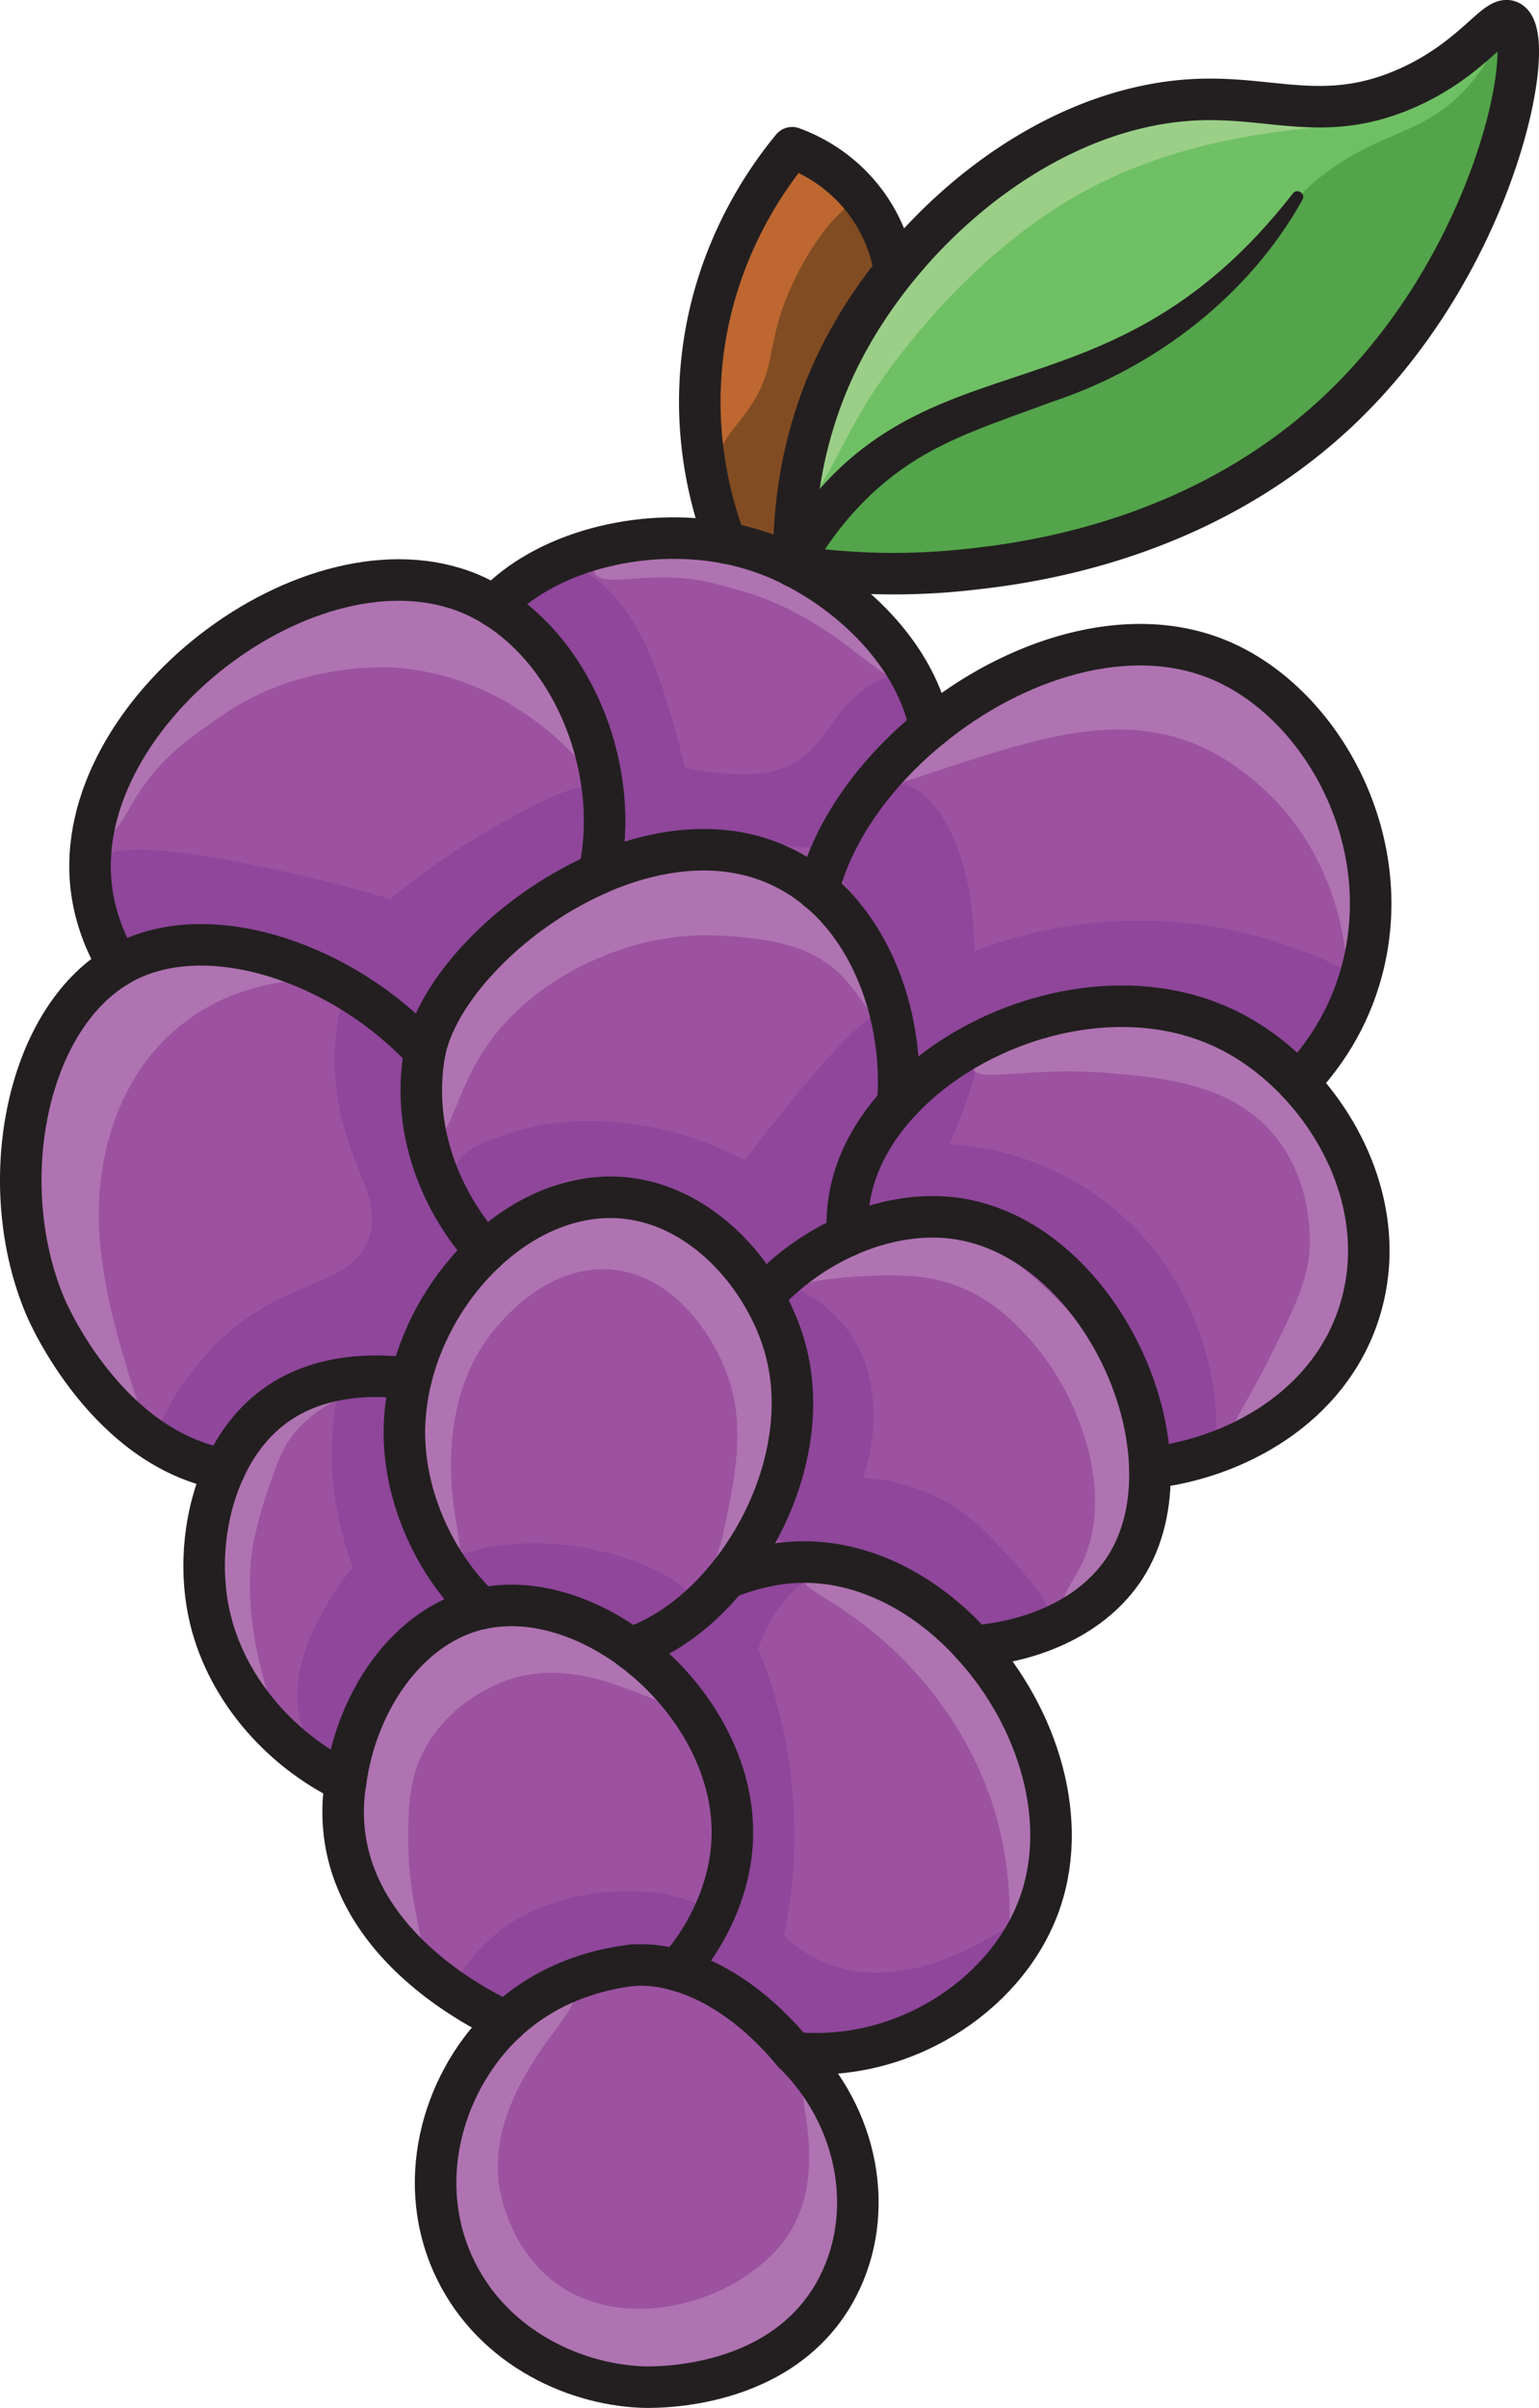
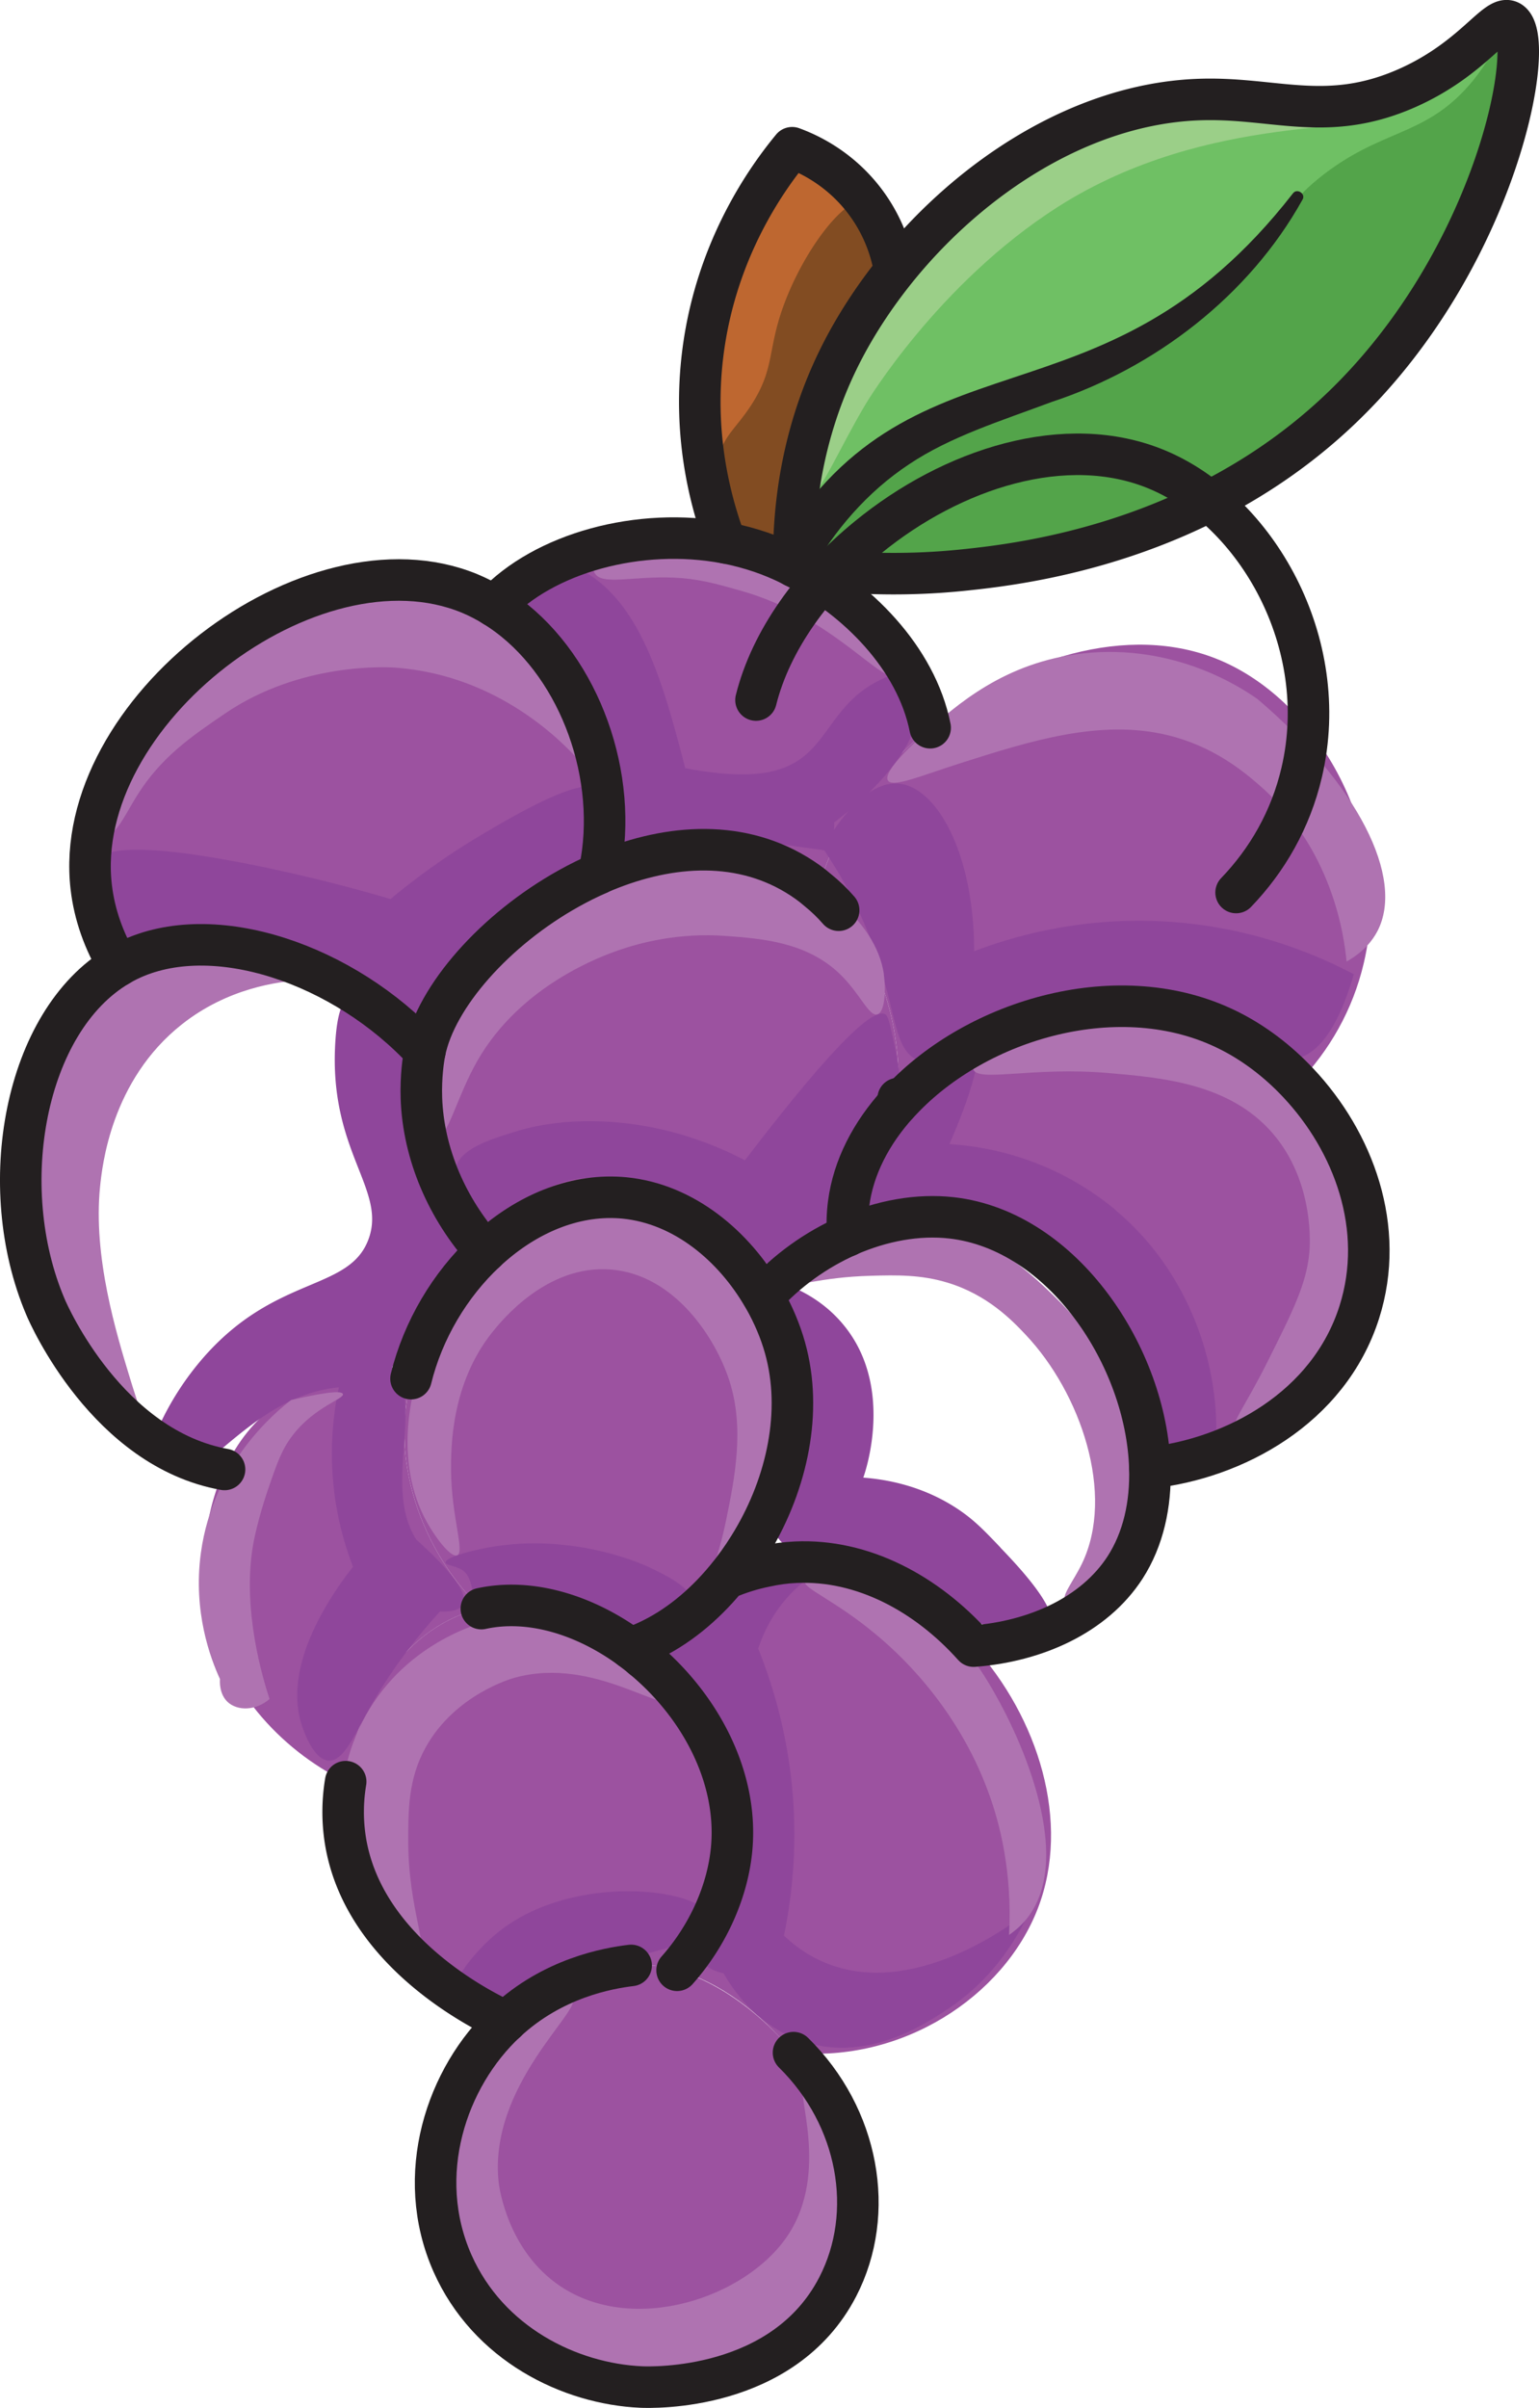
<svg xmlns="http://www.w3.org/2000/svg" viewBox="47.31 14.89 111.17 173.91">
  <path fill="#be6730" d="m111.82 33.85.38.3c-1.76 2.16-3.25 4.46-4.38 6.79-1.3 2.68-3.2 7.58-3.17 14.42l-.18.33c-.73-.36-1.47-.67-2.2-.92-.83-.28-1.68-.51-2.54-.67-1.3-3.48-2.33-8.17-1.66-13.63.94-7.63 4.72-12.8 6.46-14.91.98.36 3.03 1.25 4.81 3.32a11.37 11.37 0 0 1 2.48 4.97Z" />
  <path fill="#6fc064" d="M104.65 55.36c-.03-6.84 1.87-11.74 3.17-14.42 1.13-2.33 2.62-4.63 4.38-6.79 5.34-6.53 13.23-11.68 21.49-12.06 5.58-.26 9.36 1.76 15.24-.83 4.84-2.14 6.46-5.37 7.45-4.81 2.04 1.17-.9 17.11-12.15 27.89-10.13 9.71-22.85 11.25-27.11 11.7-5.1.55-9.42.2-12.45-.24h-.01c0-.16-.01-.3-.01-.44Z" />
  <path fill="#9c52a0" d="M135.4 62.56c7.12 2.98 12.63 12.45 10.43 21.86-.8 3.43-2.5 6.35-4.74 8.68-1.5-1.6-3.24-2.91-5.06-3.81-7.78-3.87-18.13-.82-23.65 5.09-.07-.05-.13-.1-.19-.15.29-4.82-1.15-10.03-4.3-13.6-.45-.52-.95-1-1.48-1.43 1.07-4.3 4.12-8.52 8.09-11.75 6.07-4.97 14.31-7.65 20.9-4.89Z" />
  <path fill="#9c52a0" d="M141.09 93.1c3.99 4.24 6.34 10.49 4.41 16.56-2.21 6.95-9.07 10.58-15.13 11.24-.24-7.99-6.27-17.13-14.31-18.05-2.46-.28-5.07.21-7.51 1.28-.06-.77-.04-1.54.06-2.3.34-2.64 1.64-5.11 3.56-7.23.07-.08.14-.15.21-.22 5.52-5.91 15.87-8.96 23.65-5.09 1.82.9 3.56 2.21 5.06 3.81Z" />
-   <path fill="#9c52a0" d="M130.37 120.9c.08 2.64-.47 5.15-1.79 7.2-2.24 3.46-6.49 5.34-10.94 5.68-3.39-3.79-8.02-6.29-12.86-6.06-.72.03-1.45.13-2.17.29-.96.19-1.92.49-2.85.89.6-.72 1.16-1.5 1.66-2.31 2.58-4.13 3.85-9.28 2.71-13.92-.29-1.19-.76-2.4-1.38-3.57-.1-.18-.2-.37-.31-.55 1.7-1.89 3.83-3.41 6.1-4.41v-.01c2.44-1.07 5.05-1.56 7.51-1.28 8.04.92 14.07 10.06 14.31 18.05Z" />
  <path fill="#9c52a0" d="M117.64 133.78c4.66 5.15 7.05 12.69 4.64 18.94-2.48 6.43-9.89 11.18-17.65 10.42h-.01c-2.41-2.92-5.37-5.12-8.4-5.95 2.25-2.53 3.69-5.77 3.95-8.88.44-5.24-2.41-10.36-6.45-13.69-.25-.21-.5-.41-.76-.6.06-.07.11-.14.17-.2.31-.11.63-.23.94-.38 2.09-.96 4.05-2.55 5.69-4.54.93-.4 1.89-.7 2.85-.89.72-.16 1.45-.26 2.17-.29 4.84-.23 9.47 2.27 12.86 6.06Zm-9.75-53.15c3.15 3.57 4.59 8.78 4.3 13.6 0 .12-.01.25-.02.37-1.92 2.12-3.22 4.59-3.56 7.23-.1.76-.12 1.53-.06 2.29s0 .02 0 .02c-2.27 1-4.4 2.52-6.1 4.41-2.1-3.64-5.69-6.71-10.02-7.14-3.43-.33-6.78 1.04-9.52 3.4-.18.15-.35.31-.52.47-2.77-3.08-4.49-7.05-4.63-11.08-.05-1.57.14-2.82.25-3.37.81-3.98 5.07-8.81 10.41-11.78.7-.39 1.42-.75 2.16-1.07 4.68-2.05 9.9-2.55 14.26.08.56.34 1.09.71 1.58 1.14.53.43 1.03.91 1.48 1.43Z" />
  <path fill="#9c52a0" d="M104.67 55.8c4.52 2.3 8.82 6.59 9.83 11.65-3.97 3.23-7.02 7.45-8.09 11.75-.49-.43-1.02-.8-1.58-1.14-4.36-2.63-9.58-2.13-14.26-.09.12-.49.2-.99.27-1.5.88-6.84-2.32-14.42-7.83-17.8 3.57-3.84 10.49-5.75 16.72-4.57.86.16 1.71.39 2.54.67.73.25 1.47.56 2.2.92.06.03.13.07.19.1s.01.01.01.01Zm-.05 107.34c2.91 3.76 7.2 12.54 2.78 18.85-3.92 5.6-11.88 5.25-13.25 5.19-1.56-.07-10.61-.67-14.13-7.95-3.4-7.02 1.13-14.52 4.03-17.56 3.28-3.43 7.89-4.69 8.86-4.83.14-.02.28-.03.42-.03.96-.03 1.92.1 2.89.38 4.92 1.42 8.4 5.95 8.4 5.95Zm-.49-50.47c1.14 4.64-.13 9.79-2.71 13.92-.5.81-1.06 1.59-1.66 2.31-1.64 1.99-3.6 3.58-5.69 4.54-.31.15-.63.27-.94.38-.1.04-.2.08-.3.1-3.29-2.4-7.23-3.62-10.75-2.85-3.3-3.11-5.57-7.96-5.56-12.76 0-.59.04-1.19.11-1.78.08-.69.2-1.39.37-2.07.86-3.5 2.81-6.78 5.38-9.18.17-.16.34-.32.52-.47 2.74-2.36 6.09-3.73 9.52-3.4 4.33.43 7.92 3.5 10.02 7.14.11.18.21.37.31.55.62 1.17 1.09 2.38 1.38 3.57Z" />
  <path fill="#9c52a0" d="M93.72 134.62c4.04 3.33 6.89 8.45 6.45 13.69-.26 3.11-1.7 6.35-3.95 8.88a9.31 9.31 0 0 0-2.89-.38c-.14 0-.28.01-.42.03-3.09.23-6.25 2.08-8.86 4.83-6.55-1.26-11.12-7.9-11.82-14.05-.15-1.33-.13-2.7.05-4.05.76-5.66 4.3-10.99 9.25-12.37.18-.05.36-.1.55-.13 3.52-.77 7.46.45 10.75 2.85.04.04.09.07.13.1.26.19.51.39.76.6ZM83.01 58.67c5.51 3.38 8.71 10.96 7.83 17.8-.07.51-.15 1.01-.27 1.5-.74.33-1.46.69-2.16 1.08-5.34 2.97-9.6 7.8-10.41 11.78-5.79-6.28-15.28-9.59-21.45-6.57-.23.11-.46.24-.68.37-1.05-1.76-1.74-3.68-1.97-5.67-1.47-12.62 15.91-25.92 27.33-21.21.62.26 1.21.56 1.78.92Z" />
  <path fill="#9c52a0" d="M82.08 131.07c-.19.03-.37.08-.55.13-4.95 1.38-8.49 6.71-9.25 12.37-4.88-2.37-8.8-6.96-9.89-12.23-.68-3.27-.34-7.13 1.14-10.32.88-1.94 2.19-3.63 3.94-4.81 2.6-1.75 6.02-2.23 9.53-1.75-.17.68-.29 1.38-.37 2.07-.07.59-.11 1.19-.11 1.78-.01 4.8 2.26 9.65 5.56 12.76Z" />
-   <path fill="#9c52a0" d="M82.38 105.28c-2.57 2.4-4.52 5.68-5.38 9.18-3.51-.48-6.93 0-9.53 1.75-1.75 1.18-3.06 2.87-3.94 4.81-8.42-1.51-12.67-11.1-12.94-11.75-3.69-8.68-1.51-20.63 5.28-24.64.22-.13.45-.26.68-.37 6.17-3.02 15.66.29 21.45 6.57-.11.55-.3 1.8-.25 3.37.14 4.03 1.86 8 4.63 11.08Z" />
  <path fill="#8f469b" d="M89.94 75.38c1.2-2.29 1.05-3.1.74-3.43-1.1-1.17-6.02 1.72-8.4 3.12-3.06 1.8-5.35 3.57-6.76 4.75-2.18-.64-5.35-1.51-9.25-2.32-10.43-2.17-11.63-.92-11.96-.49-1.18 1.55-.4 4.85 1.49 6.38 2.39 1.93 4.69-.46 9.69.33 6.33 1 9.44 5.89 12.25 4.33.73-.41 1.14-1.09 1.37-1.59 1.14-1.01 2.11-1.79 2.79-2.32 4.55-3.54 7.3-4.59 7.92-7.33.14-.61.13-1.13.11-1.42Z" />
  <path fill="#8f469b" d="M145.09 85.25c-2.57-1.36-7.42-3.5-13.87-3.82-6.08-.3-10.87 1.14-13.54 2.16-.01-7.18-2.76-11.91-5.49-12.11-2.19-.17-4.12 2.59-4.64 3.35.02-.18.03-.36.02-.54 2.99-2.25 8.12-7.17 5.32-11-8.03 1.98-3.84 9.42-16.08 7.08-1.71-6.58-3.48-13.08-8.72-14.83-1.79.68-2.67 1.42-2.94 2.28-.69 2.2 1.92 3.83 3.69 7.99 2.42 5.69.41 9.78 2.68 10.99.75.4 2.16.58 4.98-1.2l6.6.18c1.25.17 2.5.35 3.75.52 1.14 1.7 2.73 4.38 3.89 7.94 1.33 4.07 1.21 6.52 2.88 7.23 1.63.7 3.1-1.05 6.89-2.43 3.11-1.13 5.92-1.34 7.87-1.33 1.65.12 4.19.48 7.04 1.66 2.8 1.16 3.92 2.31 5.47 1.99 1.23-.25 2.86-1.45 4.22-6.13Z" />
  <path fill="#8f469b" d="M127.85 102.24c-3.45-2.85-7.62-4.44-11.96-4.72.25-.55 2.95-6.67 1.73-7.46-1.06-.68-4.54 3-5.18 3.68-.08-.86-.23-2-.51-3.32-.3-1.43-.45-2.14-.67-2.27-.75-.44-3.21 1.46-10.14 10.54-3.25-1.7-6.16-2.34-8.04-2.6-4.49-.63-7.57.23-8.45.5-1.89.58-4.2 1.28-4.41 2.76-.21 1.45 2.15 4.84 3.54 3.54 11.57-10.84 18.3 12.74 25.93-.87 10.94.73 19.27 2.64 20.48 15.76.07 3.21 5.07 3.22 5 0-.12-5.89-2.75-11.74-7.32-15.52Zm-16.13-7.49c-.45.73-.9 1.46-1.35 2.2 0-.25-.02-.49-.04-.74.46-.49.92-.97 1.38-1.46Z" />
  <path fill="#8f469b" d="M119.58 126.66c-1.22-1.28-1.94-2.03-3.14-2.82-2.5-1.64-5.06-2.1-6.77-2.23.17-.47 2.24-6.56-1.41-11.01-1.34-1.64-2.98-2.48-4.08-2.9.05 2.38.26 4.28.44 5.55.5 3.55.81 3.93.6 5.46-.22 1.62-.81 3.2-1.77 4.68-1.41 2.65 1.75 4.65 4.08 3.33 1.79 1.1 10.46 6.38 14.37 6.23.97-.04 1.22-.39 1.27-.48.77-1.23-2.37-4.53-3.59-5.8Zm-42.19-.56c-2.48-3.88.63-9.78-1.75-12.49 3.94-3.07 4.71-5.98 4.91-7.4.26-1.9-.23-3.22-1.82-8.28-1.13-3.61-1.99-6.47-2.48-8.12-.18-.28-2.22-3.42-3.56-2.98-.64.21-1.03 1.21-1.16 3.36-.48 7.87 3.73 10.59 2.4 14.2-1.39 3.77-6.62 2.56-11.84 8.45a20.698 20.698 0 0 0-3.4 5.3c.24.52.77 1.47 1.78 1.84 1.09.39 2.26.05 2.82-.42 2.57-2.17 5.06-4.13 8.5-4.47-.93 4.36-.57 8.85 1.02 12.96-1.4 1.78-5.24 7.09-3.65 11.59.14.39.83 2.36 1.9 2.41 1.05.05 1.82-1.77 2.92-3.74 1-1.79 2.6-4.27 5.11-7.03.91.03 1.46-.14 1.66-.5.4-.74-.72-2.3-3.35-4.68Zm19.05 29.27c1.76-1.08 2.07-1.74 1.99-2.15-.39-1.85-9.68-3.19-15.16 1.24-1.9 1.54-4.01 4.31-3.25 5.52.66 1.06 3.28.55 4.16.36a41.63 41.63 0 0 1 7.57-3.61c1.67-.59 3.24-1.03 4.69-1.36Z" />
  <path fill="#8f469b" d="M121.73 152.83c-.63.52-8.24 6.64-14.92 3.77-.87-.37-1.86-.96-2.87-1.91.61-2.96 1.14-7.36.36-12.57a36.31 36.31 0 0 0-2.22-8.16c.29-.88.76-1.95 1.56-3.03 1.7-2.28 3.63-2.87 3.53-3.11-.24-.57-11.59 1.42-12.2 6.29-.1.79 0 2.3 1.98 4.36 2.54 3.85 2.84 6.82 2.67 8.8-.36 4.08-3.07 7.45-1.59 9.29.45.56 1.13.76 1.55.85.56.99 2.36 3.84 5.82 4.95 4.58 1.46 8.65-1.23 10.36-2.36 3.49-2.31 5.2-5.46 5.95-7.16Z" />
  <path fill="#8f469b" d="M93.99 127.99c-.3-.14-5.67-2.57-11.94-1.23-.16.03-2.59.56-2.55.98.02.2.56.2 1.09.48 1.23.64.55 2.89 1.75 3.08 3.61.55 7.23 1.11 10.84 1.66.22.03 1.01.06 1.93-.25.82-.28 2.21-1.01 2.29-1.9.11-1.18-2.14-2.23-3.4-2.82Z" />
  <path fill="#53a44a" d="M106.63 54.5c-.82-2.32 4.72-6.81 9.61-9.29 4.81-2.44 5.39-1.14 10.57-3.74.98-.49 5.91-3.02 10.89-8.09 3.39-3.45 2.42-3.62 4.86-5.6 4.47-3.62 7.58-2.94 10.9-6.77 2.14-2.47 2.52-4.69 2.93-4.57.75.23.15 8.12-3.14 15.29-5.08 11.07-14.1 16.74-16.86 18.42-1.29.79-10.94 6.52-23.4 6.14-5.51-.17-6.19-1.37-6.35-1.81Z" />
  <path fill="#824c22" d="M110.16 29.29c-1.84-.42-4.9 3.9-6.28 7.76-1.14 3.17-.6 4.48-2.32 7.12-1.05 1.61-1.9 2.13-2.32 3.64-.57 2.06.18 4.07.88 5.41 1.17.25 2.34.5 3.52.75a43.39 43.39 0 0 1 3.52-11.56c1.6-3.44 3.44-6.2 5.05-8.27-.49-3.98-1.44-4.73-2.04-4.86Z" />
  <path fill="#af73b1" d="M89.14 64.97c-1.93-5.84-10.79-8.22-17.11-7.6-8.48.84-14.09 7.22-15.18 9.4-.56 1.12-.81 2.85-2.43 4.58-.36.39-.92.91-.99 1.71-.09 1 .59 2.17 1.31 2.25.89.09 1.58-1.54 2.48-2.98 1.74-2.77 3.9-4.24 6.35-5.91 5.46-3.72 11.77-3.35 12.28-3.31 7.59.54 12.3 5.59 13.36 6.79.35-1.36.54-3.12-.06-4.93Zm22.11-4.76c-2.49-4.52-8.13-5.57-11.28-6.15-1.5-.28-8.13-1.51-9.53.95-.07.13-.43.79-.17 1.27.51.92 2.76.2 5.74.33 1.74.08 2.93.41 4.8.94 6.71 1.88 10.24 6.85 11.21 6.07.54-.43-.14-2.26-.78-3.41Zm26.91 5.18c-1.2-.85-6.01-4.03-12.61-3.31-5.67.62-9.16 3.74-11.49 5.82-.52.46-3.02 2.7-2.61 3.36.34.55 2.46-.37 5.3-1.27 4.97-1.58 10.04-3.19 14.92-2 3.26.79 5.42 2.59 6.47 3.49 5.47 4.65 6.28 11.15 6.44 12.86 1.21-.69 1.86-1.49 2.23-2.2 2-3.85-1.44-10.62-8.65-16.75Zm5.6 29.15c-2-1.93-5.31-4.5-9.98-5.79-1.47-.41-8.27-2.3-13.9 1.1-.38.23-2.51 1.52-2.27 2.26.31.98 4.31-.2 9.77.28 3.88.33 8.75.75 11.86 4.35 3.08 3.57 2.69 8.27 2.65 8.63-.22 2.27-1.17 4.17-2.99 7.81-1.68 3.36-2.66 4.47-2.33 4.81.63.64 5.71-1.91 8.23-6.07 4.24-7.03-.36-16.12-1.03-17.38Zm-32.6-9.29c-.6-4.03-5.14-7.14-8.92-8.37-4.79-1.56-8.98-.29-10.85.31-2.17.69-8.76 3.19-11.53 9.49-1.45 3.29-1.28 6.32-1.15 8.62.04.69.12 1.39.39 1.45.58.13 1.27-2.75 2.69-5.24 3.17-5.54 9.13-7.61 10.2-7.99 1.57-.54 4.34-1.29 7.78-1.03 2.55.19 5.77.43 8.17 2.71 1.5 1.43 2.14 3.14 2.75 2.95.55-.17.62-1.78.46-2.9Zm-7.77 27.39c-.17-.49-3.93-10.88-12.23-11.03-6.93-.13-11.06 6.99-11.92 8.49-2.38 4.11-3.53 9.96-1.28 14.37.69 1.35 1.89 2.94 2.37 2.75.58-.23-.42-2.79-.44-6.17 0-1.5-.03-6.18 2.98-9.94.65-.81 3.93-4.9 8.56-4.53 4.67.37 7.6 5.03 8.56 8.01 1.13 3.47.37 7.15-.22 10.05-.27 1.33-.59 2.41-.83 3.15.95-.41 2.24-1.13 3.34-2.41 3.93-4.58 1.46-11.71 1.11-12.73Zm20.05-4.15c-1.82-1.76-5.67-5.47-10.83-5.16-4.57.27-8.31 3.6-8.06 4.2.16.38 1.9-.4 5.69-.5 1.81-.05 3.59-.09 5.52.5 2.87.87 4.65 2.71 5.63 3.75 4 4.23 6.47 11.53 4.09 16.51-.63 1.32-1.57 2.4-1.21 2.82.54.63 3.89-.51 5.48-2.62 3.35-4.47-.65-14.04-6.3-19.49ZM69.1 85.67c-.96-.57-5.86-3.37-11.21-1.53-3.13 1.08-7.5 4.12-7.28 7.49.04.69.27 1.27.5 1.69-.79 2.16-2.44 7.57-.61 13.85 1.82 6.26 6.43 11.08 7.07 10.71.28-.16-.23-1.33-.88-3.48-.98-3.22-2.67-8.75-2.15-13.82.15-1.44.78-7.66 5.91-11.71 3.3-2.61 6.93-3.09 8.67-3.2Zm-.74 30.32c-1.03.79-5.65 4.51-6.54 11.06-.58 4.26.7 7.63 1.38 9.11-.01.15-.07 1.06.55 1.65.71.66 2.03.65 3.03-.21-.46-1.4-2-6.43-1.19-11.12.31-1.76 1-3.78 1.07-3.99.68-1.98 1.02-2.96 1.83-3.99 1.6-2.04 3.71-2.58 3.59-2.93-.07-.2-.81-.24-3.73.43Zm24.99 17.27c-3.1-2.35-6.77-1.99-8.03-1.86-4.04.4-9.56 2.78-12.12 8.44-2.24 4.95-1.48 10.79 1.94 15.07 1.45 1.46 2.1 1.62 2.4 1.45.85-.47-.72-3.53-.74-8.39 0-2.31-.02-4.59 1.27-6.9 2.11-3.78 6.2-4.96 6.46-5.02 5.79-1.57 10.85 2.84 11.7 1.6.54-.79-1.15-3.06-2.9-4.39Zm26.24 4.7c-1.13-2.06-2.59-4.66-5.61-6.64-3.7-2.42-8.24-2.92-8.52-2.24-.2.51 2.13 1.35 5.13 3.86 1.27 1.06 5.81 4.96 8.17 11.54.73 2.02 1.69 5.55 1.44 10.16.3-.21.76-.56 1.2-1.08 3.97-4.76-1.23-14.54-1.81-15.59Zm-14.17 27.68c-.71.14 1.87 6.1-1.21 10.71-3.03 4.53-11.17 7.21-16.45 3.64-3.78-2.55-4.38-7.12-4.42-7.4-.83-7.07 6.13-12.59 5.3-13.36-.58-.54-4.23 1.9-6.89 5.31-1.63 2.1-4.04 5.18-3.87 9.33.24 5.81 5.35 9.39 6.67 10.32.31.22 7.54 5.11 15.68 2.1 1.64-.61 5.36-1.98 7.4-5.74 3.64-6.73-1.35-15.08-2.21-14.91Z" />
  <path fill="#9bcf88" d="M141.82 21.37c-8.77-1.16-15.89 2.91-20.46 5.6-3.07 1.81-8.34 4.99-11.74 10.58-.31.5-1.54 2.57-2.54 5.52-1.1 3.25-1.83 7.29-1.21 7.51.59.21 2.05-3.28 3.98-6.52 0 0 5.18-8.69 13.91-14.25 10.98-6.98 23.21-5.13 23.19-6.74-.01-1.02-4.91-1.69-5.12-1.71Z" />
  <path fill="none" stroke="#231f20" stroke-linecap="round" stroke-linejoin="round" stroke-width="3" d="M104.63 163.14c4.72 4.64 5.96 11.57 3.19 16.92-3.92 7.57-13.45 7.26-14.19 7.23-5.17-.23-11.06-3.12-13.64-8.95-2.8-6.35-.45-13.42 3.87-17.44 3.4-3.17 7.39-3.86 9.04-4.06" />
  <path fill="none" stroke="#231f20" stroke-linecap="round" stroke-linejoin="round" stroke-width="3" d="M72.28 143.57a13.18 13.18 0 0 0-.05 4.05c1.21 8.35 10.25 12.64 11.64 13.28m8.96-26.98c-3.29-2.4-7.23-3.62-10.75-2.85m14.14 26.12c2.25-2.53 3.69-5.77 3.95-8.88.44-5.24-2.41-10.36-6.45-13.69" />
-   <path fill="none" stroke="#231f20" stroke-linecap="round" stroke-linejoin="round" stroke-width="3" d="M92.91 156.84c.14-.02.28-.03.42-.03.96-.03 1.92.1 2.89.38 3.03.83 5.99 3.03 8.4 5.95h.01c7.76.76 15.17-3.99 17.65-10.42 2.41-6.25.02-13.79-4.64-18.94m-24.51.04c-.06.06-.11.13-.17.2m-10.88-2.95c-.19.03-.37.08-.55.13-4.95 1.38-8.49 6.71-9.25 12.37-4.88-2.37-8.8-6.96-9.89-12.23-.68-3.27-.34-7.13 1.14-10.32.88-1.94 2.19-3.63 3.94-4.81 2.6-1.75 6.02-2.23 9.53-1.75-.17.68-.29 1.38-.37 2.07-.07.59-.11 1.19-.11 1.78-.01 4.8 2.26 9.65 5.56 12.76Z" />
  <path fill="none" stroke="#231f20" stroke-linecap="round" stroke-linejoin="round" stroke-width="3" d="M93.13 133.82c-.1.04-.2.08-.3.1.04.04.09.07.13.1.26.19.51.39.76.6m6.04-5.72c-1.64 1.99-3.6 3.58-5.69 4.54-.31.15-.63.27-.94.38M77 114.46c.86-3.5 2.81-6.78 5.38-9.18.17-.16.34-.32.52-.47 2.74-2.36 6.09-3.73 9.52-3.4 4.33.43 7.92 3.5 10.02 7.14m6.11-4.42c2.44-1.07 5.05-1.56 7.51-1.28 8.04.92 14.07 10.06 14.31 18.05.08 2.64-.47 5.15-1.79 7.2-2.24 3.46-6.49 5.34-10.94 5.68-3.39-3.79-8.02-6.29-12.86-6.06-.72.03-1.45.13-2.17.29-.96.19-1.92.49-2.85.89.6-.72 1.16-1.5 1.66-2.31 2.58-4.13 3.85-9.28 2.71-13.92-.29-1.19-.76-2.4-1.38-3.57-.1-.18-.2-.37-.31-.55 1.7-1.89 3.83-3.41 6.1-4.41m-45.01 16.88c-8.42-1.51-12.67-11.1-12.94-11.75-3.69-8.68-1.51-20.63 5.28-24.64.22-.13.45-.26.68-.37 6.17-3.02 15.66.29 21.45 6.57" />
  <path fill="none" stroke="#231f20" stroke-linecap="round" stroke-linejoin="round" stroke-width="3" d="M90.57 77.98c-.74.32-1.46.68-2.16 1.07-5.34 2.97-9.6 7.8-10.41 11.78-.11.55-.3 1.8-.25 3.37.14 4.03 1.86 8 4.63 11.08m25.51-24.65c-.45-.52-.95-1-1.48-1.43-.49-.43-1.02-.8-1.58-1.14-4.36-2.63-9.58-2.13-14.26-.09m21.6 16.63c.01-.12.02-.25.02-.37m-3.64 9.9v.01" />
  <path fill="none" stroke="#231f20" stroke-linecap="round" stroke-linejoin="round" stroke-width="3" d="M55.87 84.63c-1.05-1.76-1.74-3.68-1.97-5.67-1.47-12.62 15.91-25.92 27.33-21.21.62.26 1.21.56 1.78.92 5.51 3.38 8.71 10.96 7.83 17.8-.07.51-.15 1.01-.27 1.5h0m17.98 26.16h0c-.06-.77-.04-1.54.06-2.3.34-2.64 1.64-5.11 3.56-7.23.07-.08.14-.15.21-.22 5.52-5.91 15.87-8.96 23.65-5.09 1.82.9 3.56 2.21 5.06 3.81 3.99 4.24 6.34 10.49 4.41 16.56-2.21 6.95-9.07 10.58-15.13 11.24" />
-   <path fill="none" stroke="#231f20" stroke-linecap="round" stroke-linejoin="round" stroke-width="3" d="M107.89 80.63c3.15 3.57 4.59 8.78 4.3 13.6.06.05.12.1.19.15m28.71-1.28c2.24-2.33 3.94-5.25 4.74-8.68 2.2-9.41-3.31-18.88-10.43-21.86-6.59-2.76-14.83-.08-20.9 4.89-3.97 3.23-7.02 7.45-8.09 11.75" />
+   <path fill="none" stroke="#231f20" stroke-linecap="round" stroke-linejoin="round" stroke-width="3" d="M107.89 80.63m28.71-1.28c2.24-2.33 3.94-5.25 4.74-8.68 2.2-9.41-3.31-18.88-10.43-21.86-6.59-2.76-14.83-.08-20.9 4.89-3.97 3.23-7.02 7.45-8.09 11.75" />
  <path fill="none" stroke="#231f20" stroke-linecap="round" stroke-linejoin="round" stroke-width="3" d="M104.67 55.8c4.52 2.3 8.82 6.59 9.83 11.65m-31.49-8.78c3.57-3.84 10.49-5.75 16.72-4.57.86.16 1.71.39 2.54.67.73.25 1.47.56 2.2.92.06.03.13.07.19.1" />
  <path fill="none" stroke="#231f20" stroke-linecap="round" stroke-linejoin="round" stroke-width="3" d="M99.73 54.1c-1.3-3.48-2.33-8.17-1.66-13.63.94-7.63 4.72-12.8 6.46-14.91.98.36 3.03 1.25 4.81 3.32a11.37 11.37 0 0 1 2.48 4.97m.38.3c5.34-6.53 13.23-11.68 21.49-12.06 5.58-.26 9.36 1.76 15.24-.83 4.84-2.14 6.46-5.37 7.45-4.81 2.04 1.17-.9 17.11-12.15 27.89-10.13 9.71-22.85 11.25-27.11 11.7-5.1.55-9.42.2-12.45-.24h-.01c0-.16-.01-.3-.01-.44-.03-6.84 1.87-11.74 3.17-14.42 1.13-2.33 2.62-4.63 4.38-6.79Z" />
  <path fill="#231f20" d="M103.15 54.97c9.86-17.18 23.58-8.15 37.56-26.12.3-.39.95.04.68.47-3.85 6.92-10.64 12.14-18.11 14.6-3.66 1.37-7.3 2.49-10.3 4.5-3 1.98-5.45 4.8-7.2 7.99-.95 1.74-3.58.33-2.63-1.44Z" />
</svg>